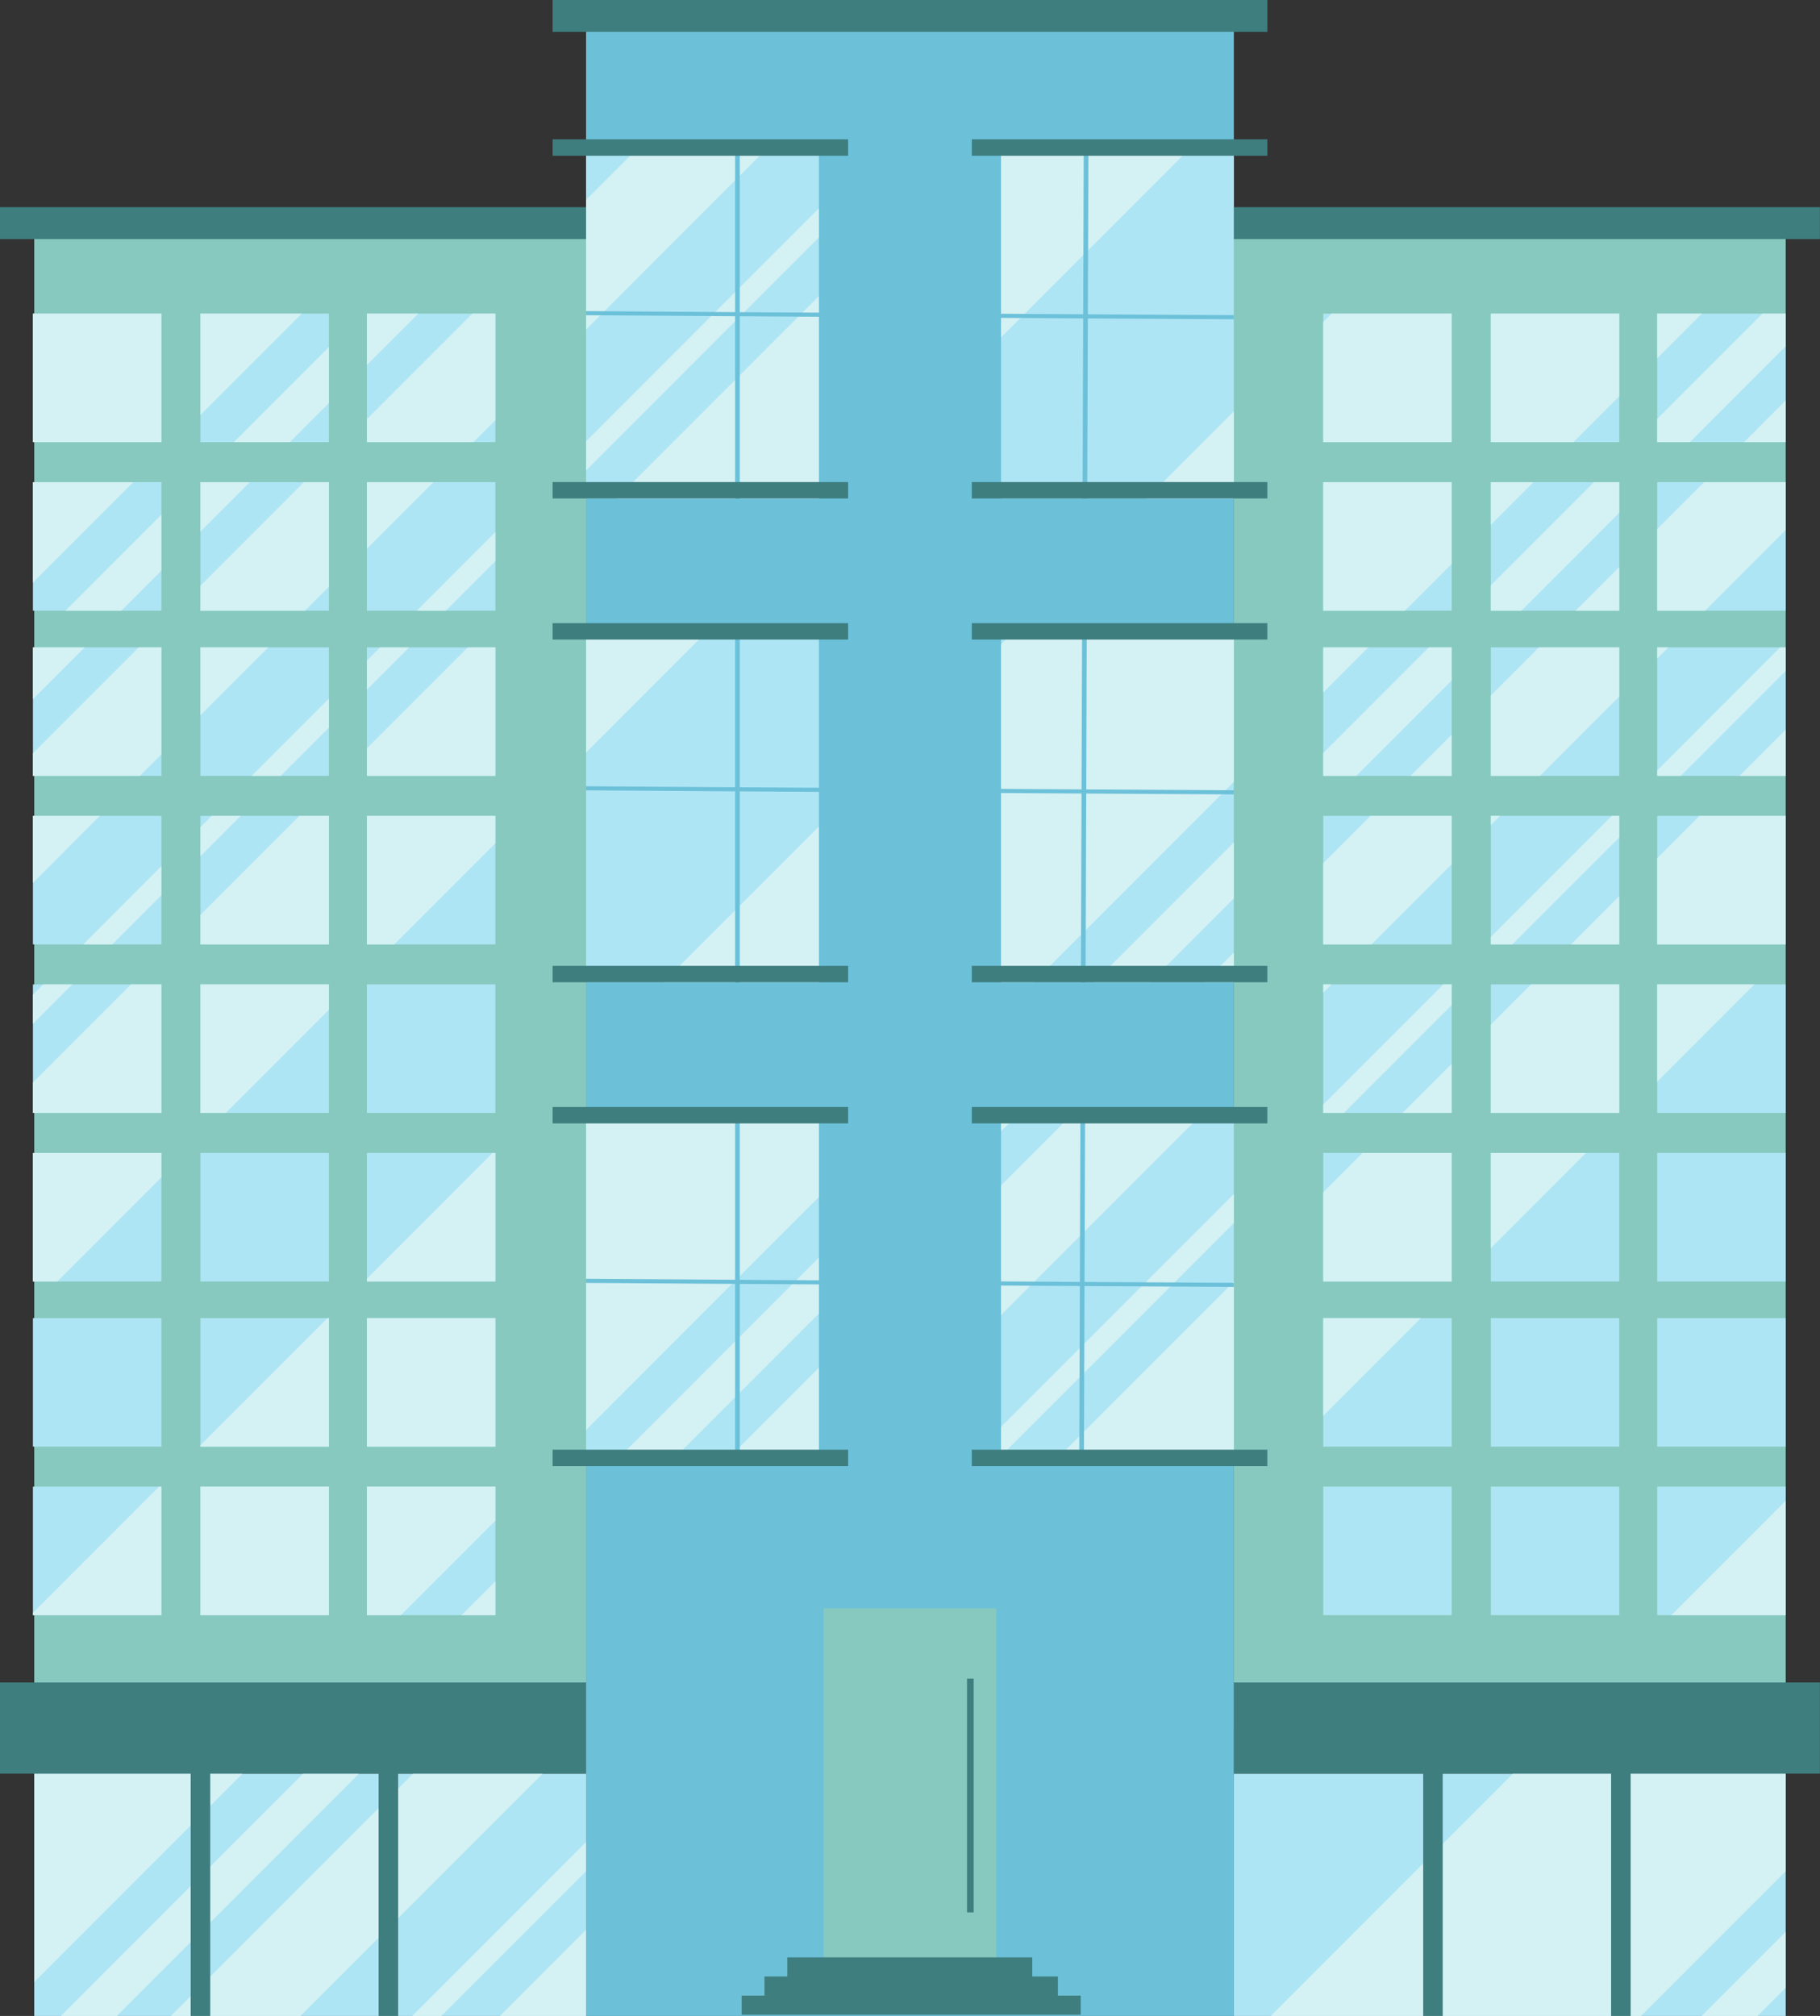
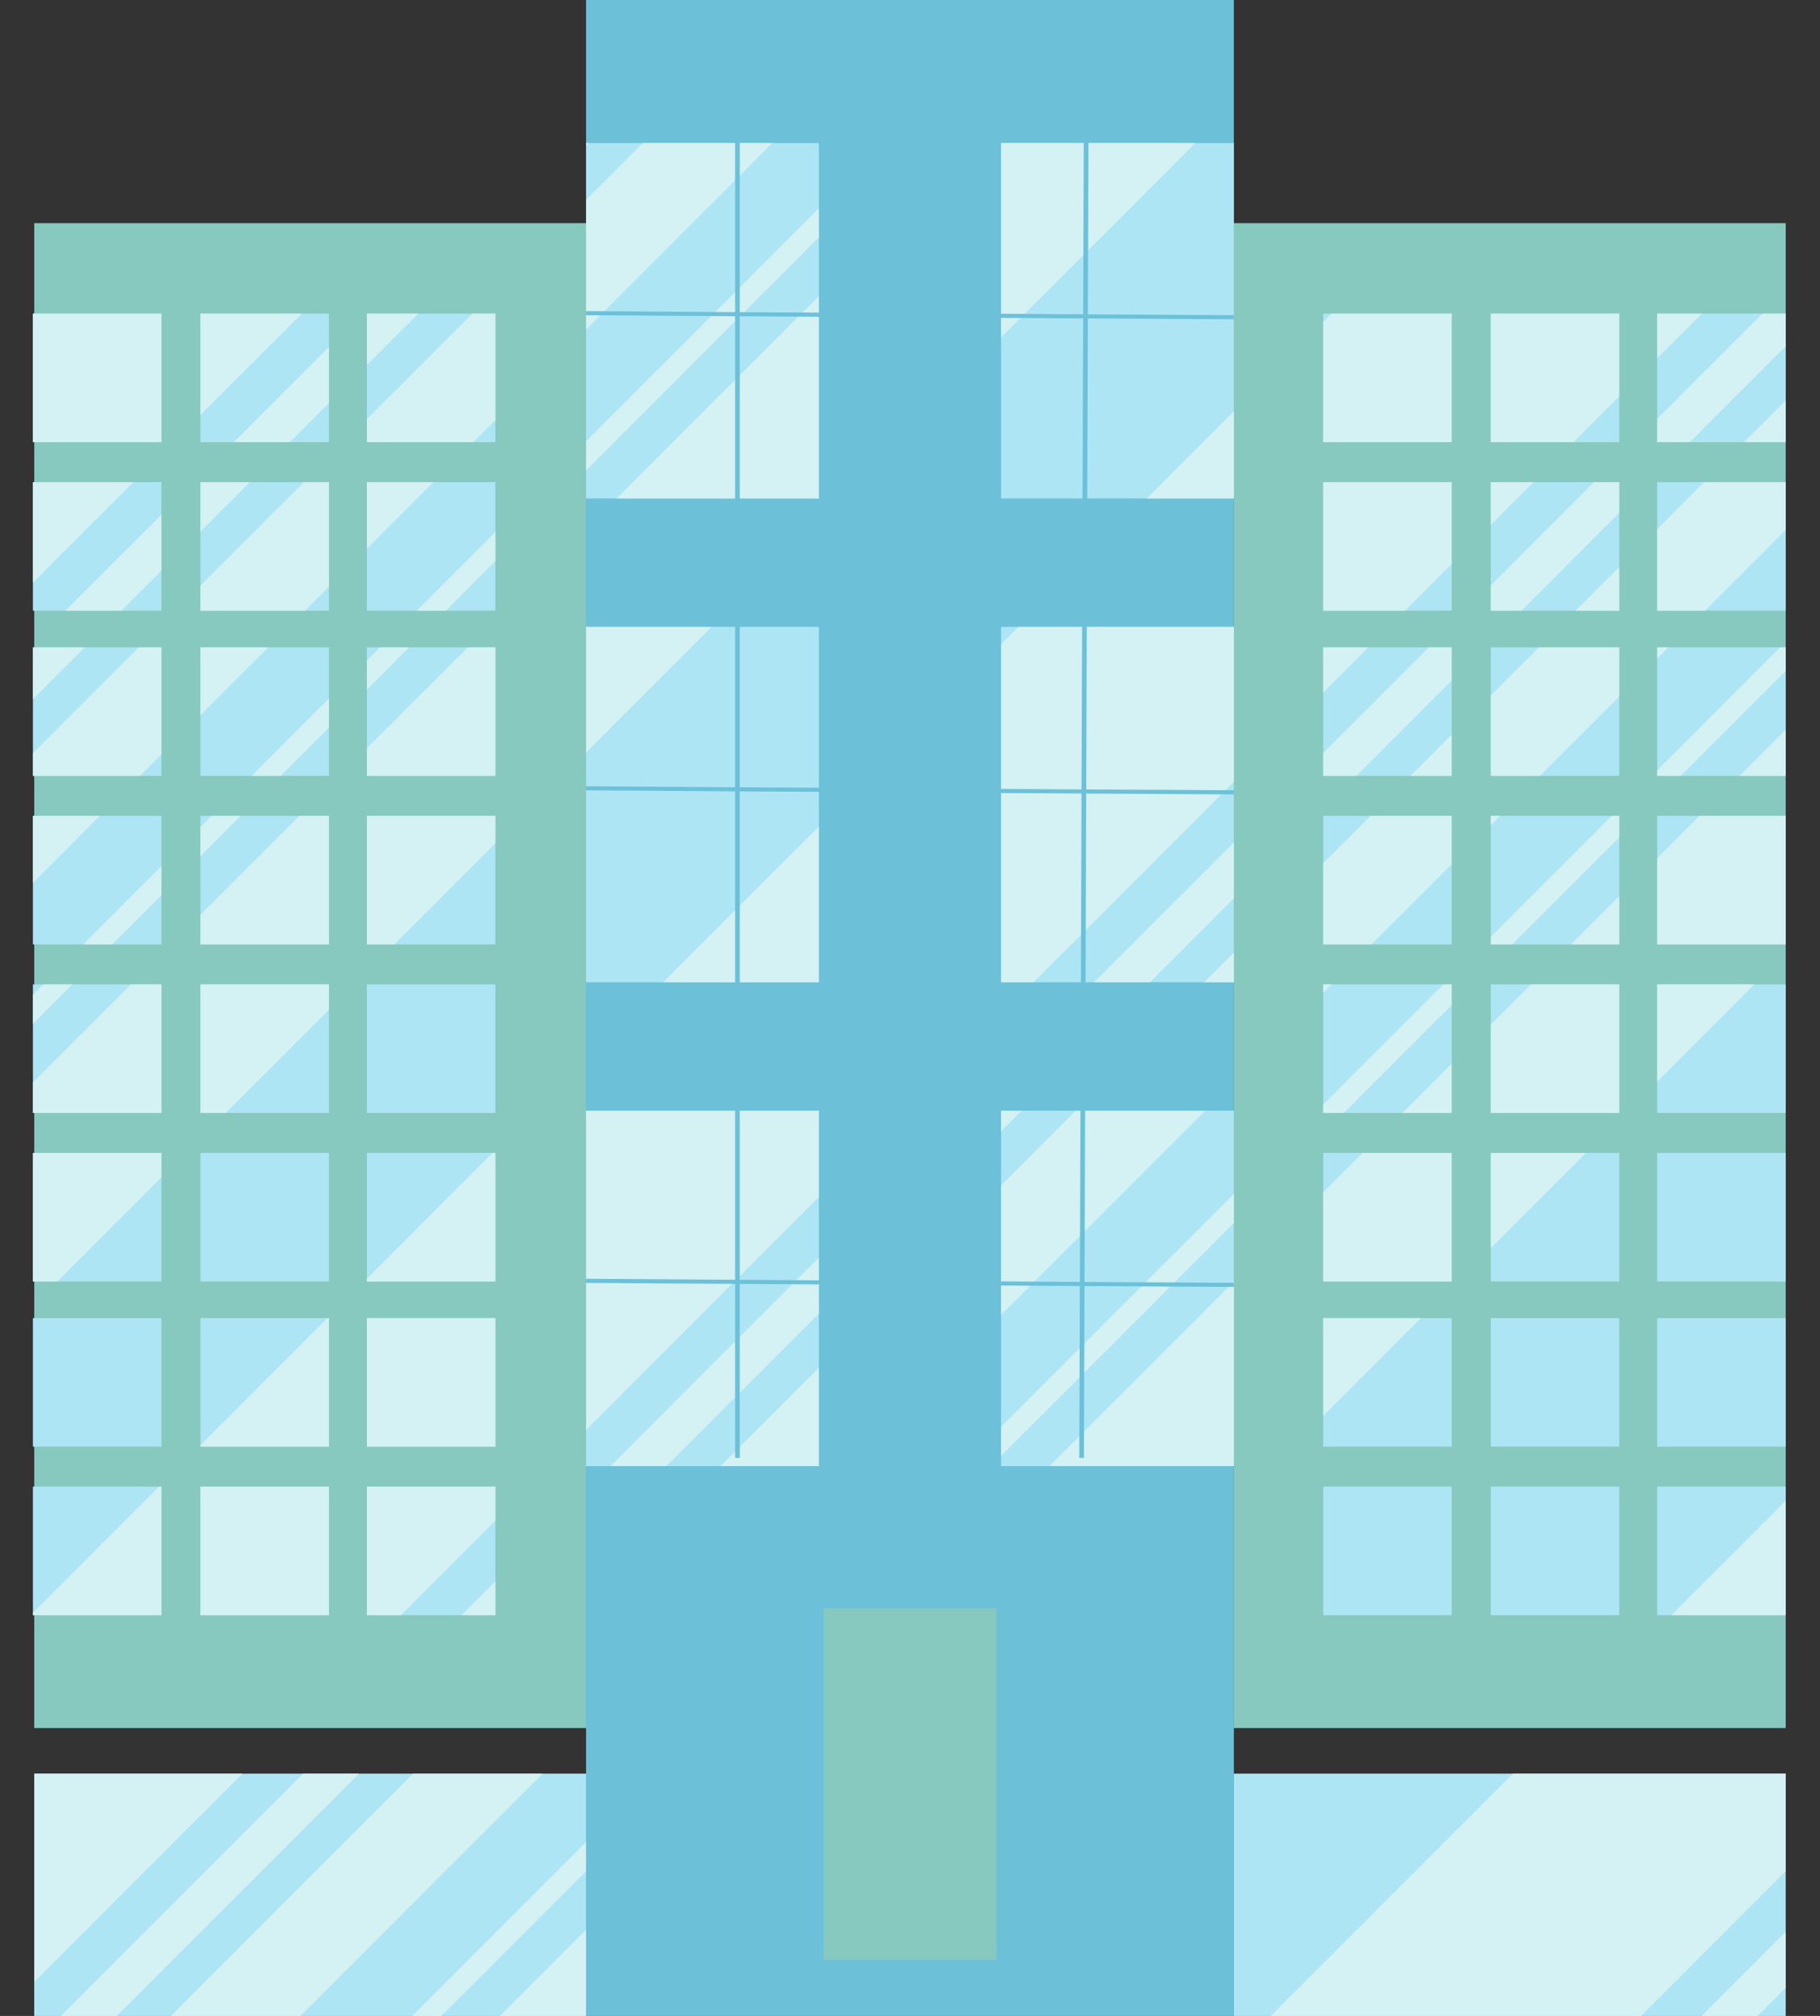
<svg xmlns="http://www.w3.org/2000/svg" height="500.0" preserveAspectRatio="xMidYMid meet" version="1.0" viewBox="0.0 0.0 451.6 500.0" width="451.6" zoomAndPan="magnify">
  <rect x="0.0" y="0.0" width="451.6" height="500.0" fill="#333333" stroke="none" />
  <defs>
    <clipPath id="a">
-       <path d="M 0 0 L 451.578 0 L 451.578 500 L 0 500 Z M 0 0" />
-     </clipPath>
+       </clipPath>
  </defs>
  <g>
    <g id="change1_1">
      <path d="M 306.16 500 L 145.422 500 L 145.422 0 L 306.16 0 L 306.16 500" fill="#6cc1d9" />
    </g>
    <g id="change2_1">
      <path d="M 145.422 428.598 L 8.496 428.598 L 8.496 55.348 L 145.422 55.348 Z M 443.09 55.348 L 306.16 55.348 L 306.16 428.598 L 443.09 428.598 Z M 247.211 486.082 L 204.371 486.082 L 204.371 398.91 L 247.211 398.91 L 247.211 486.082" fill="#87c9bf" />
    </g>
    <g id="change3_1">
      <path d="M 443.09 439.91 L 306.16 439.91 L 306.16 500 L 443.09 500 Z M 145.422 439.91 L 8.496 439.91 L 8.496 500 L 145.422 500 Z M 443.09 368.719 L 411.211 368.719 L 411.211 400.598 L 443.09 400.598 Z M 443.09 326.918 L 411.211 326.918 L 411.211 358.797 L 443.09 358.797 Z M 443.09 285.953 L 411.211 285.953 L 411.211 317.832 L 443.09 317.832 Z M 443.09 244.152 L 411.211 244.152 L 411.211 276.031 L 443.09 276.031 Z M 401.789 368.719 L 369.914 368.719 L 369.914 400.598 L 401.789 400.598 Z M 360.219 368.719 L 328.34 368.719 L 328.34 400.598 L 360.219 400.598 Z M 401.789 326.918 L 369.914 326.918 L 369.914 358.797 L 401.789 358.797 Z M 360.219 326.918 L 328.34 326.918 L 328.34 358.797 L 360.219 358.797 Z M 401.789 285.953 L 369.914 285.953 L 369.914 317.832 L 401.789 317.832 Z M 360.219 285.953 L 328.34 285.953 L 328.34 317.832 L 360.219 317.832 Z M 401.789 244.152 L 369.914 244.152 L 369.914 276.031 L 401.789 276.031 Z M 360.219 244.152 L 328.34 244.152 L 328.34 276.031 L 360.219 276.031 Z M 443.09 202.352 L 411.211 202.352 L 411.211 234.23 L 443.09 234.23 Z M 443.09 160.551 L 411.211 160.551 L 411.211 192.43 L 443.09 192.43 Z M 443.09 119.586 L 411.211 119.586 L 411.211 151.465 L 443.09 151.465 Z M 443.09 77.785 L 411.211 77.785 L 411.211 109.664 L 443.09 109.664 Z M 401.789 202.352 L 369.914 202.352 L 369.914 234.23 L 401.789 234.23 Z M 360.219 202.352 L 328.34 202.352 L 328.34 234.23 L 360.219 234.23 Z M 401.789 160.551 L 369.914 160.551 L 369.914 192.43 L 401.789 192.43 Z M 360.219 160.551 L 328.34 160.551 L 328.34 192.43 L 360.219 192.43 Z M 401.789 119.586 L 369.914 119.586 L 369.914 151.465 L 401.789 151.465 Z M 360.219 119.586 L 328.34 119.586 L 328.34 151.465 L 360.219 151.465 Z M 401.789 77.785 L 369.914 77.785 L 369.914 109.664 L 401.789 109.664 Z M 360.219 77.785 L 328.34 77.785 L 328.34 109.664 L 360.219 109.664 Z M 122.914 368.719 L 91.035 368.719 L 91.035 400.598 L 122.914 400.598 Z M 122.914 326.918 L 91.035 326.918 L 91.035 358.797 L 122.914 358.797 Z M 122.914 285.953 L 91.035 285.953 L 91.035 317.832 L 122.914 317.832 Z M 122.914 244.152 L 91.035 244.152 L 91.035 276.031 L 122.914 276.031 Z M 81.617 368.719 L 49.738 368.719 L 49.738 400.598 L 81.617 400.598 Z M 40.043 368.719 L 8.168 368.719 L 8.168 400.598 L 40.043 400.598 Z M 81.617 326.918 L 49.738 326.918 L 49.738 358.797 L 81.617 358.797 Z M 40.043 326.918 L 8.168 326.918 L 8.168 358.797 L 40.043 358.797 Z M 81.617 285.953 L 49.738 285.953 L 49.738 317.832 L 81.617 317.832 Z M 40.043 285.953 L 8.168 285.953 L 8.168 317.832 L 40.043 317.832 Z M 81.617 244.152 L 49.738 244.152 L 49.738 276.031 L 81.617 276.031 Z M 40.043 244.152 L 8.168 244.152 L 8.168 276.031 L 40.043 276.031 Z M 122.914 202.352 L 91.035 202.352 L 91.035 234.23 L 122.914 234.23 Z M 122.914 160.551 L 91.035 160.551 L 91.035 192.43 L 122.914 192.43 Z M 122.914 119.586 L 91.035 119.586 L 91.035 151.465 L 122.914 151.465 Z M 122.914 77.785 L 91.035 77.785 L 91.035 109.664 L 122.914 109.664 Z M 81.617 202.352 L 49.738 202.352 L 49.738 234.23 L 81.617 234.23 Z M 40.043 202.352 L 8.168 202.352 L 8.168 234.23 L 40.043 234.23 Z M 81.617 160.551 L 49.738 160.551 L 49.738 192.43 L 81.617 192.43 Z M 40.043 160.551 L 8.168 160.551 L 8.168 192.43 L 40.043 192.43 Z M 81.617 119.586 L 49.738 119.586 L 49.738 151.465 L 81.617 151.465 Z M 40.043 119.586 L 8.168 119.586 L 8.168 151.465 L 40.043 151.465 Z M 81.617 77.785 L 49.738 77.785 L 49.738 109.664 L 81.617 109.664 Z M 40.043 77.785 L 8.168 77.785 L 8.168 109.664 L 40.043 109.664 Z M 248.398 363.629 L 306.16 363.629 L 306.16 275.48 L 248.398 275.48 Z M 145.422 363.629 L 203.188 363.629 L 203.188 275.48 L 145.422 275.48 Z M 248.398 243.629 L 306.16 243.629 L 306.16 155.48 L 248.398 155.48 Z M 145.422 243.629 L 203.188 243.629 L 203.188 155.48 L 145.422 155.48 Z M 248.398 35.48 L 248.398 123.629 L 306.16 123.629 L 306.16 35.48 Z M 145.422 35.48 L 203.188 35.48 L 203.188 123.629 L 145.422 123.629 L 145.422 35.48" fill="#aee5f5" />
    </g>
    <g id="change4_1">
      <path d="M 369.914 285.953 L 369.914 309.566 L 393.527 285.953 Z M 443.09 372.215 L 414.707 400.598 L 443.09 400.598 Z M 266.922 275.48 L 248.398 294.004 L 248.398 326.152 L 299.066 275.48 Z M 306.16 317.887 L 260.418 363.629 L 306.16 363.629 Z M 360.219 285.953 L 338.094 285.953 L 328.34 295.707 L 328.34 317.832 L 360.219 317.832 Z M 411.211 88.867 L 422.293 77.785 L 411.211 77.785 Z M 432.738 109.664 L 443.09 109.664 L 443.09 99.316 Z M 431.617 192.43 L 443.09 192.43 L 443.09 180.961 Z M 411.211 268.27 L 435.328 244.152 L 411.211 244.152 Z M 422.816 119.586 L 411.211 131.191 L 411.211 151.465 L 423.086 151.465 L 443.09 131.461 L 443.09 119.586 Z M 122.914 392.188 L 114.504 400.598 L 122.914 400.598 Z M 27.859 234.23 L 40.043 222.047 L 40.043 214.82 L 20.633 234.23 Z M 66.586 160.551 L 49.738 160.551 L 49.738 177.398 Z M 81.617 234.23 L 81.617 202.352 L 74.285 202.352 L 49.738 226.895 L 49.738 234.23 Z M 59.738 202.352 L 52.512 202.352 L 49.738 205.125 L 49.738 212.352 Z M 81.617 358.797 L 81.617 326.918 L 81.266 326.918 L 49.738 358.445 L 49.738 358.797 Z M 203.188 311.914 L 151.473 363.629 L 165.355 363.629 L 203.188 325.797 Z M 328.34 109.664 L 360.219 109.664 L 360.219 77.785 L 330.402 77.785 L 328.34 79.848 Z M 122.914 368.723 L 91.035 368.723 L 91.035 400.598 L 99.48 400.598 L 122.914 377.164 Z M 81.617 368.723 L 49.738 368.723 L 49.738 400.598 L 81.617 400.598 Z M 203.188 339.219 L 178.773 363.629 L 203.188 363.629 Z M 17.938 244.152 L 10.711 244.152 L 8.168 246.699 L 8.168 253.926 Z M 89.07 439.91 L 75.188 439.91 L 15.102 500 L 28.984 500 Z M 40.043 276.031 L 40.043 244.152 L 32.484 244.152 L 8.168 268.473 L 8.168 276.031 Z M 8.496 439.91 L 8.496 491.582 L 60.168 439.91 Z M 134.637 439.91 L 102.492 439.91 L 42.402 500 L 74.551 500 Z M 145.422 464.078 L 145.422 456.852 L 102.273 500 L 109.5 500 Z M 443.09 493.012 L 443.09 479.129 L 422.219 500 L 436.102 500 Z M 443.09 464.109 L 443.09 439.91 L 375.391 439.91 L 315.305 500 L 407.195 500 Z M 328.34 326.918 L 328.34 351.141 L 352.562 326.918 Z M 248.398 83.672 L 296.59 35.48 L 248.398 35.48 Z M 145.422 478.625 L 124.047 500 L 145.422 500 Z M 91.035 136.102 L 107.551 119.586 L 91.035 119.586 Z M 145.422 49.57 L 145.422 81.719 L 191.656 35.48 L 159.512 35.48 Z M 145.422 36.152 L 146.09 35.48 L 145.422 35.48 Z M 203.188 123.629 L 203.188 73.449 L 153.008 123.629 Z M 145.422 109.441 L 145.422 116.668 L 203.188 58.902 L 203.188 51.68 Z M 71.91 109.664 L 81.617 99.953 L 81.617 86.074 L 58.027 109.664 Z M 21.02 160.551 L 8.168 160.551 L 8.168 173.406 Z M 24.785 202.352 L 8.168 202.352 L 8.168 218.973 Z M 34.711 192.43 L 40.043 187.098 L 40.043 160.551 L 34.441 160.551 L 8.168 186.824 L 8.168 192.43 Z M 49.738 102.93 L 74.883 77.785 L 49.738 77.785 Z M 33.082 119.586 L 8.168 119.586 L 8.168 144.504 Z M 40.043 141.527 L 40.043 127.645 L 16.227 151.465 L 30.109 151.465 Z M 306.16 303.34 L 306.16 296.113 L 248.398 353.875 L 248.398 361.102 Z M 253.504 275.48 L 248.398 275.48 L 248.398 280.586 Z M 306.16 208.938 L 271.473 243.629 L 285.355 243.629 L 306.16 222.82 Z M 203.188 275.48 L 145.422 275.48 L 145.422 354.656 L 203.188 296.895 Z M 360.219 244.152 L 358.121 244.152 L 328.34 273.938 L 328.34 276.031 L 333.469 276.031 L 360.219 249.285 Z M 122.914 326.918 L 91.035 326.918 L 91.035 358.797 L 122.914 358.797 Z M 122.914 317.832 L 122.914 285.953 L 122.23 285.953 L 91.035 317.148 L 91.035 317.832 Z M 369.914 151.465 L 377.52 151.465 L 401.789 127.191 L 401.789 119.586 L 395.516 119.586 L 369.914 145.188 Z M 122.914 202.352 L 91.035 202.352 L 91.035 234.23 L 97.84 234.23 L 122.914 209.156 Z M 101.539 160.551 L 94.312 160.551 L 91.035 163.828 L 91.035 171.055 Z M 69.66 192.43 L 81.617 180.473 L 81.617 173.246 L 62.434 192.43 Z M 369.914 234.23 L 375.273 234.23 L 401.789 207.711 L 401.789 202.352 L 399.922 202.352 L 369.914 232.359 Z M 411.211 192.43 L 417.07 192.43 L 443.09 166.414 L 443.09 160.551 L 441.723 160.551 L 411.211 191.062 Z M 81.617 244.152 L 49.738 244.152 L 49.738 276.031 L 56.039 276.031 L 81.617 250.453 Z M 369.914 109.664 L 390.418 109.664 L 401.789 98.289 L 401.789 77.785 L 369.914 77.785 Z M 40.043 285.953 L 8.168 285.953 L 8.168 317.832 L 14.238 317.832 L 40.043 292.027 Z M 40.043 368.723 L 39.465 368.723 L 8.168 400.02 L 8.168 400.598 L 40.043 400.598 Z M 411.211 109.664 L 419.32 109.664 L 443.09 85.895 L 443.09 77.785 L 437.316 77.785 L 411.211 103.891 Z M 117.477 109.664 L 122.914 104.227 L 122.914 77.785 L 117.207 77.785 L 91.035 103.953 L 91.035 109.664 Z M 91.035 90.535 L 103.785 77.785 L 91.035 77.785 Z M 75.676 151.465 L 81.617 145.523 L 81.617 119.586 L 75.406 119.586 L 49.738 145.254 L 49.738 151.465 Z M 49.738 131.832 L 61.984 119.586 L 49.738 119.586 Z M 8.168 109.664 L 40.043 109.664 L 40.043 77.785 L 8.168 77.785 Z M 389.816 234.23 L 401.789 234.23 L 401.789 222.258 Z M 411.211 160.551 L 411.211 163.34 L 413.996 160.551 Z M 401.789 151.465 L 401.789 140.613 L 390.941 151.465 Z M 443.09 202.352 L 421.695 202.352 L 411.211 212.836 L 411.211 234.23 L 443.09 234.23 Z M 381.852 160.551 L 369.914 172.488 L 369.914 192.43 L 382.121 192.43 L 401.789 172.762 L 401.789 160.551 Z M 328.34 151.465 L 348.617 151.465 L 360.219 139.863 L 360.219 119.586 L 328.34 119.586 Z M 369.914 130.168 L 380.492 119.586 L 369.914 119.586 Z M 145.422 186.648 L 176.59 155.48 L 145.422 155.48 Z M 91.035 192.43 L 122.914 192.43 L 122.914 160.551 L 116.086 160.551 L 91.035 185.598 Z M 306.16 123.629 L 306.16 102.023 L 284.559 123.629 Z M 103.402 151.465 L 110.629 151.465 L 122.914 139.176 L 122.914 131.949 Z M 360.219 192.43 L 360.219 182.188 L 349.977 192.43 Z M 340.051 202.352 L 328.34 214.062 L 328.34 234.23 L 340.32 234.23 L 360.219 214.332 L 360.219 202.352 Z M 369.914 202.352 L 369.914 204.637 L 372.195 202.352 Z M 401.789 244.152 L 379.895 244.152 L 369.914 254.133 L 369.914 276.031 L 401.789 276.031 Z M 306.16 155.48 L 252.703 155.48 L 248.398 159.789 L 248.398 243.629 L 256.449 243.629 L 306.16 193.918 Z M 328.34 192.43 L 336.555 192.43 L 360.219 168.766 L 360.219 160.551 L 354.551 160.551 L 328.34 186.762 Z M 203.188 205 L 164.555 243.629 L 203.188 243.629 Z M 360.219 263.832 L 348.016 276.031 L 360.219 276.031 Z M 306.16 236.238 L 298.773 243.629 L 306.16 243.629 Z M 328.34 244.152 L 328.34 246.211 L 330.398 244.152 Z M 328.34 160.551 L 339.527 160.551 L 328.34 171.738 Z M 328.34 160.551" fill="#d4f1f3" />
    </g>
    <g id="change1_2">
      <path d="M 268.367 195.789 L 183.566 195.262 L 183.566 78.441 L 268.77 78.973 Z M 267.945 317.945 L 183.566 317.422 L 183.566 196.281 L 268.363 196.809 Z M 306.16 79.184 L 306.16 78.164 L 269.934 77.961 L 270.098 30.441 L 268.934 30.441 L 268.773 77.953 L 183.566 77.422 L 183.566 30.441 L 182.402 30.441 L 182.402 77.414 L 145.422 77.164 L 145.422 78.184 L 182.402 78.434 L 182.402 195.254 L 145.422 195.008 L 145.422 196.027 L 182.402 196.273 L 182.402 317.414 L 145.422 317.164 L 145.422 318.188 L 182.402 318.434 L 182.402 361.594 L 183.566 361.594 L 183.566 318.441 L 267.941 318.965 L 267.797 361.594 L 268.957 361.594 L 269.105 318.973 L 306.16 319.188 L 306.16 318.164 L 269.109 317.953 L 269.523 196.816 L 306.16 197.027 L 306.16 196.008 L 269.527 195.797 L 269.93 78.98 L 306.16 79.184" fill="#6cc1d9" />
    </g>
    <g clip-path="url(#a)" id="change5_1">
-       <path d="M 262.5 490.211 L 256.141 490.211 L 256.141 485.465 L 195.34 485.465 L 195.34 490.211 L 189.684 490.211 L 189.684 494.953 L 184.027 494.953 L 184.027 499.699 L 268.156 499.699 L 268.156 494.953 L 262.5 494.953 Z M 306.16 439.91 L 353.137 439.91 L 353.137 500 L 357.984 500 L 357.984 439.91 L 399.766 439.91 L 399.766 500 L 404.613 500 L 404.613 439.91 L 451.586 439.91 L 451.586 417.285 L 306.16 417.285 Z M 0 439.91 L 47.316 439.91 L 47.316 500 L 52.164 500 L 52.164 439.91 L 93.945 439.91 L 93.945 500 L 98.793 500 L 98.793 439.91 L 145.422 439.91 L 145.422 417.285 L 0 417.285 Z M 239.953 474.316 L 241.598 474.316 L 241.598 416.332 L 239.953 416.332 Z M 210.449 239.555 L 137.121 239.555 L 137.121 243.629 L 210.449 243.629 Z M 210.449 119.555 L 137.121 119.555 L 137.121 123.629 L 210.449 123.629 Z M 210.449 154.555 L 137.121 154.555 L 137.121 158.629 L 210.449 158.629 Z M 306.16 51.391 L 306.16 59.301 L 451.586 59.301 L 451.586 51.391 Z M 314.465 0 L 137.121 0 L 137.121 7.91 L 314.465 7.91 Z M 145.422 51.391 L 0 51.391 L 0 59.301 L 145.422 59.301 Z M 314.465 359.555 L 241.137 359.555 L 241.137 363.629 L 314.465 363.629 Z M 314.465 154.555 L 241.137 154.555 L 241.137 158.629 L 314.465 158.629 Z M 314.465 239.555 L 241.137 239.555 L 241.137 243.629 L 314.465 243.629 Z M 314.465 274.555 L 241.137 274.555 L 241.137 278.629 L 314.465 278.629 Z M 314.465 119.555 L 241.137 119.555 L 241.137 123.629 L 314.465 123.629 Z M 210.449 34.555 L 137.121 34.555 L 137.121 38.629 L 210.449 38.629 Z M 314.465 38.629 L 314.465 34.555 L 241.137 34.555 L 241.137 38.629 Z M 137.121 363.629 L 210.449 363.629 L 210.449 359.555 L 137.121 359.555 Z M 210.449 278.629 L 137.121 278.629 L 137.121 274.555 L 210.449 274.555 L 210.449 278.629" fill="#3f7e7f" />
-     </g>
+       </g>
  </g>
</svg>